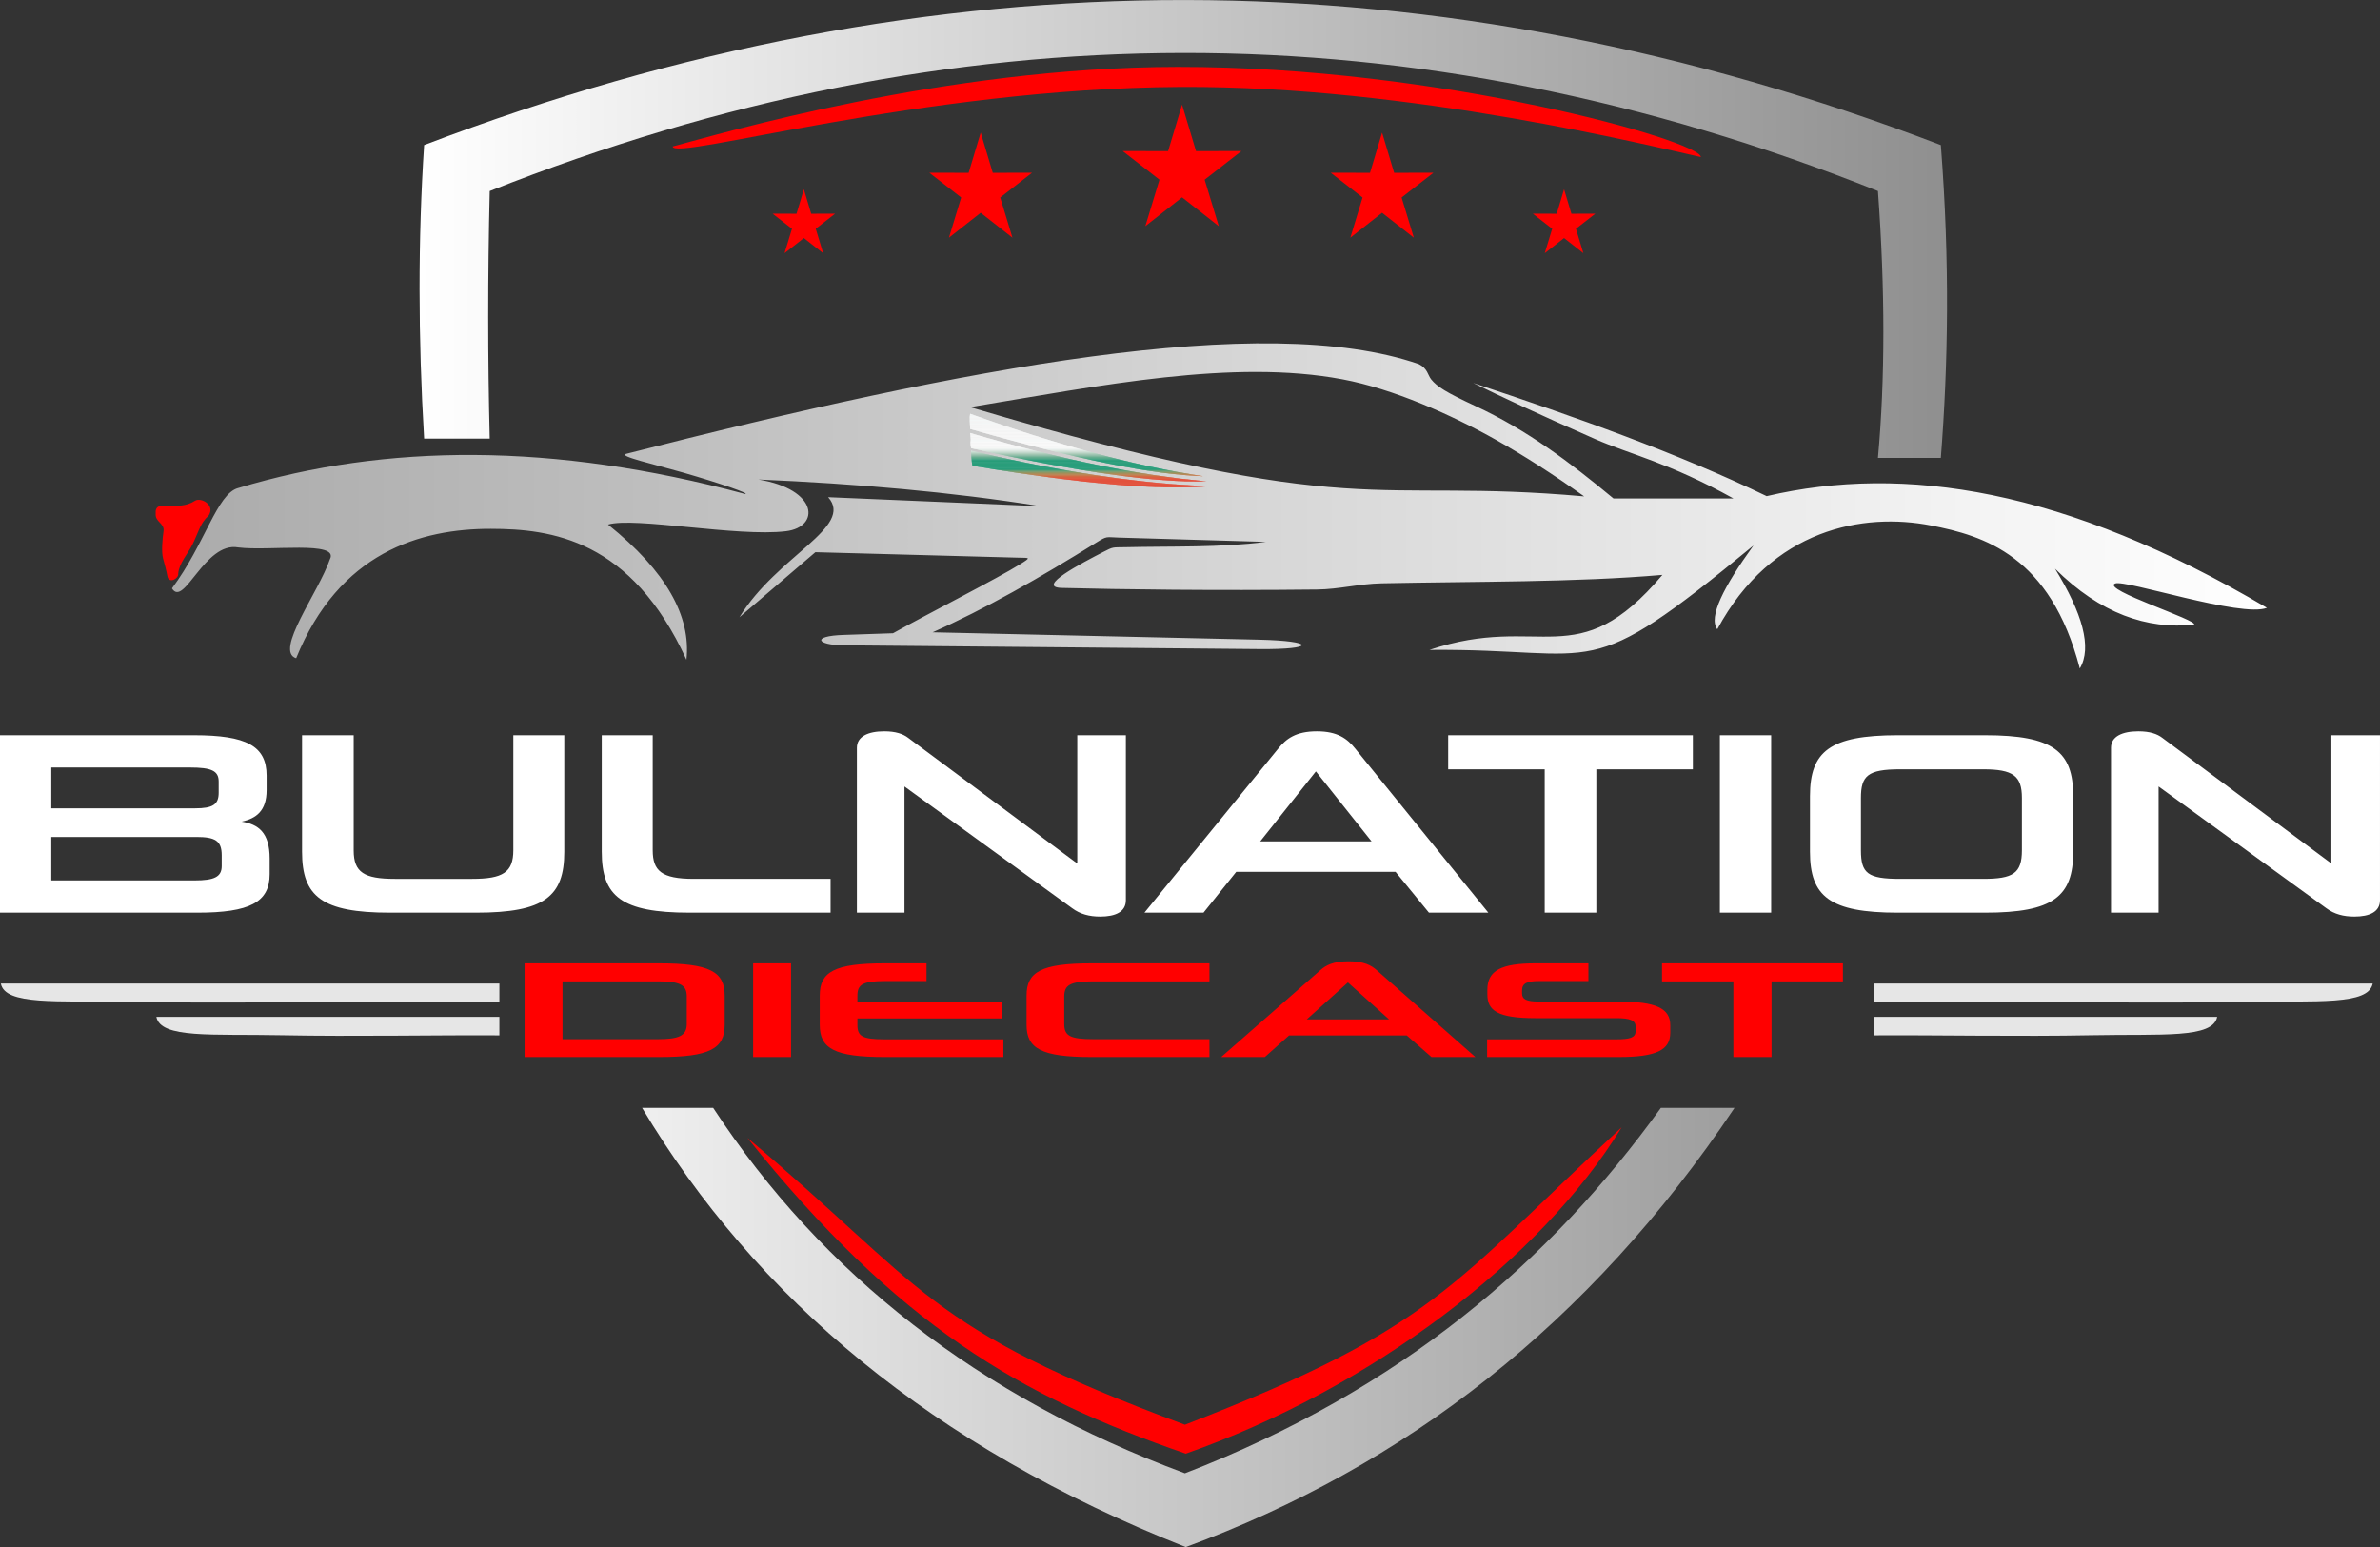
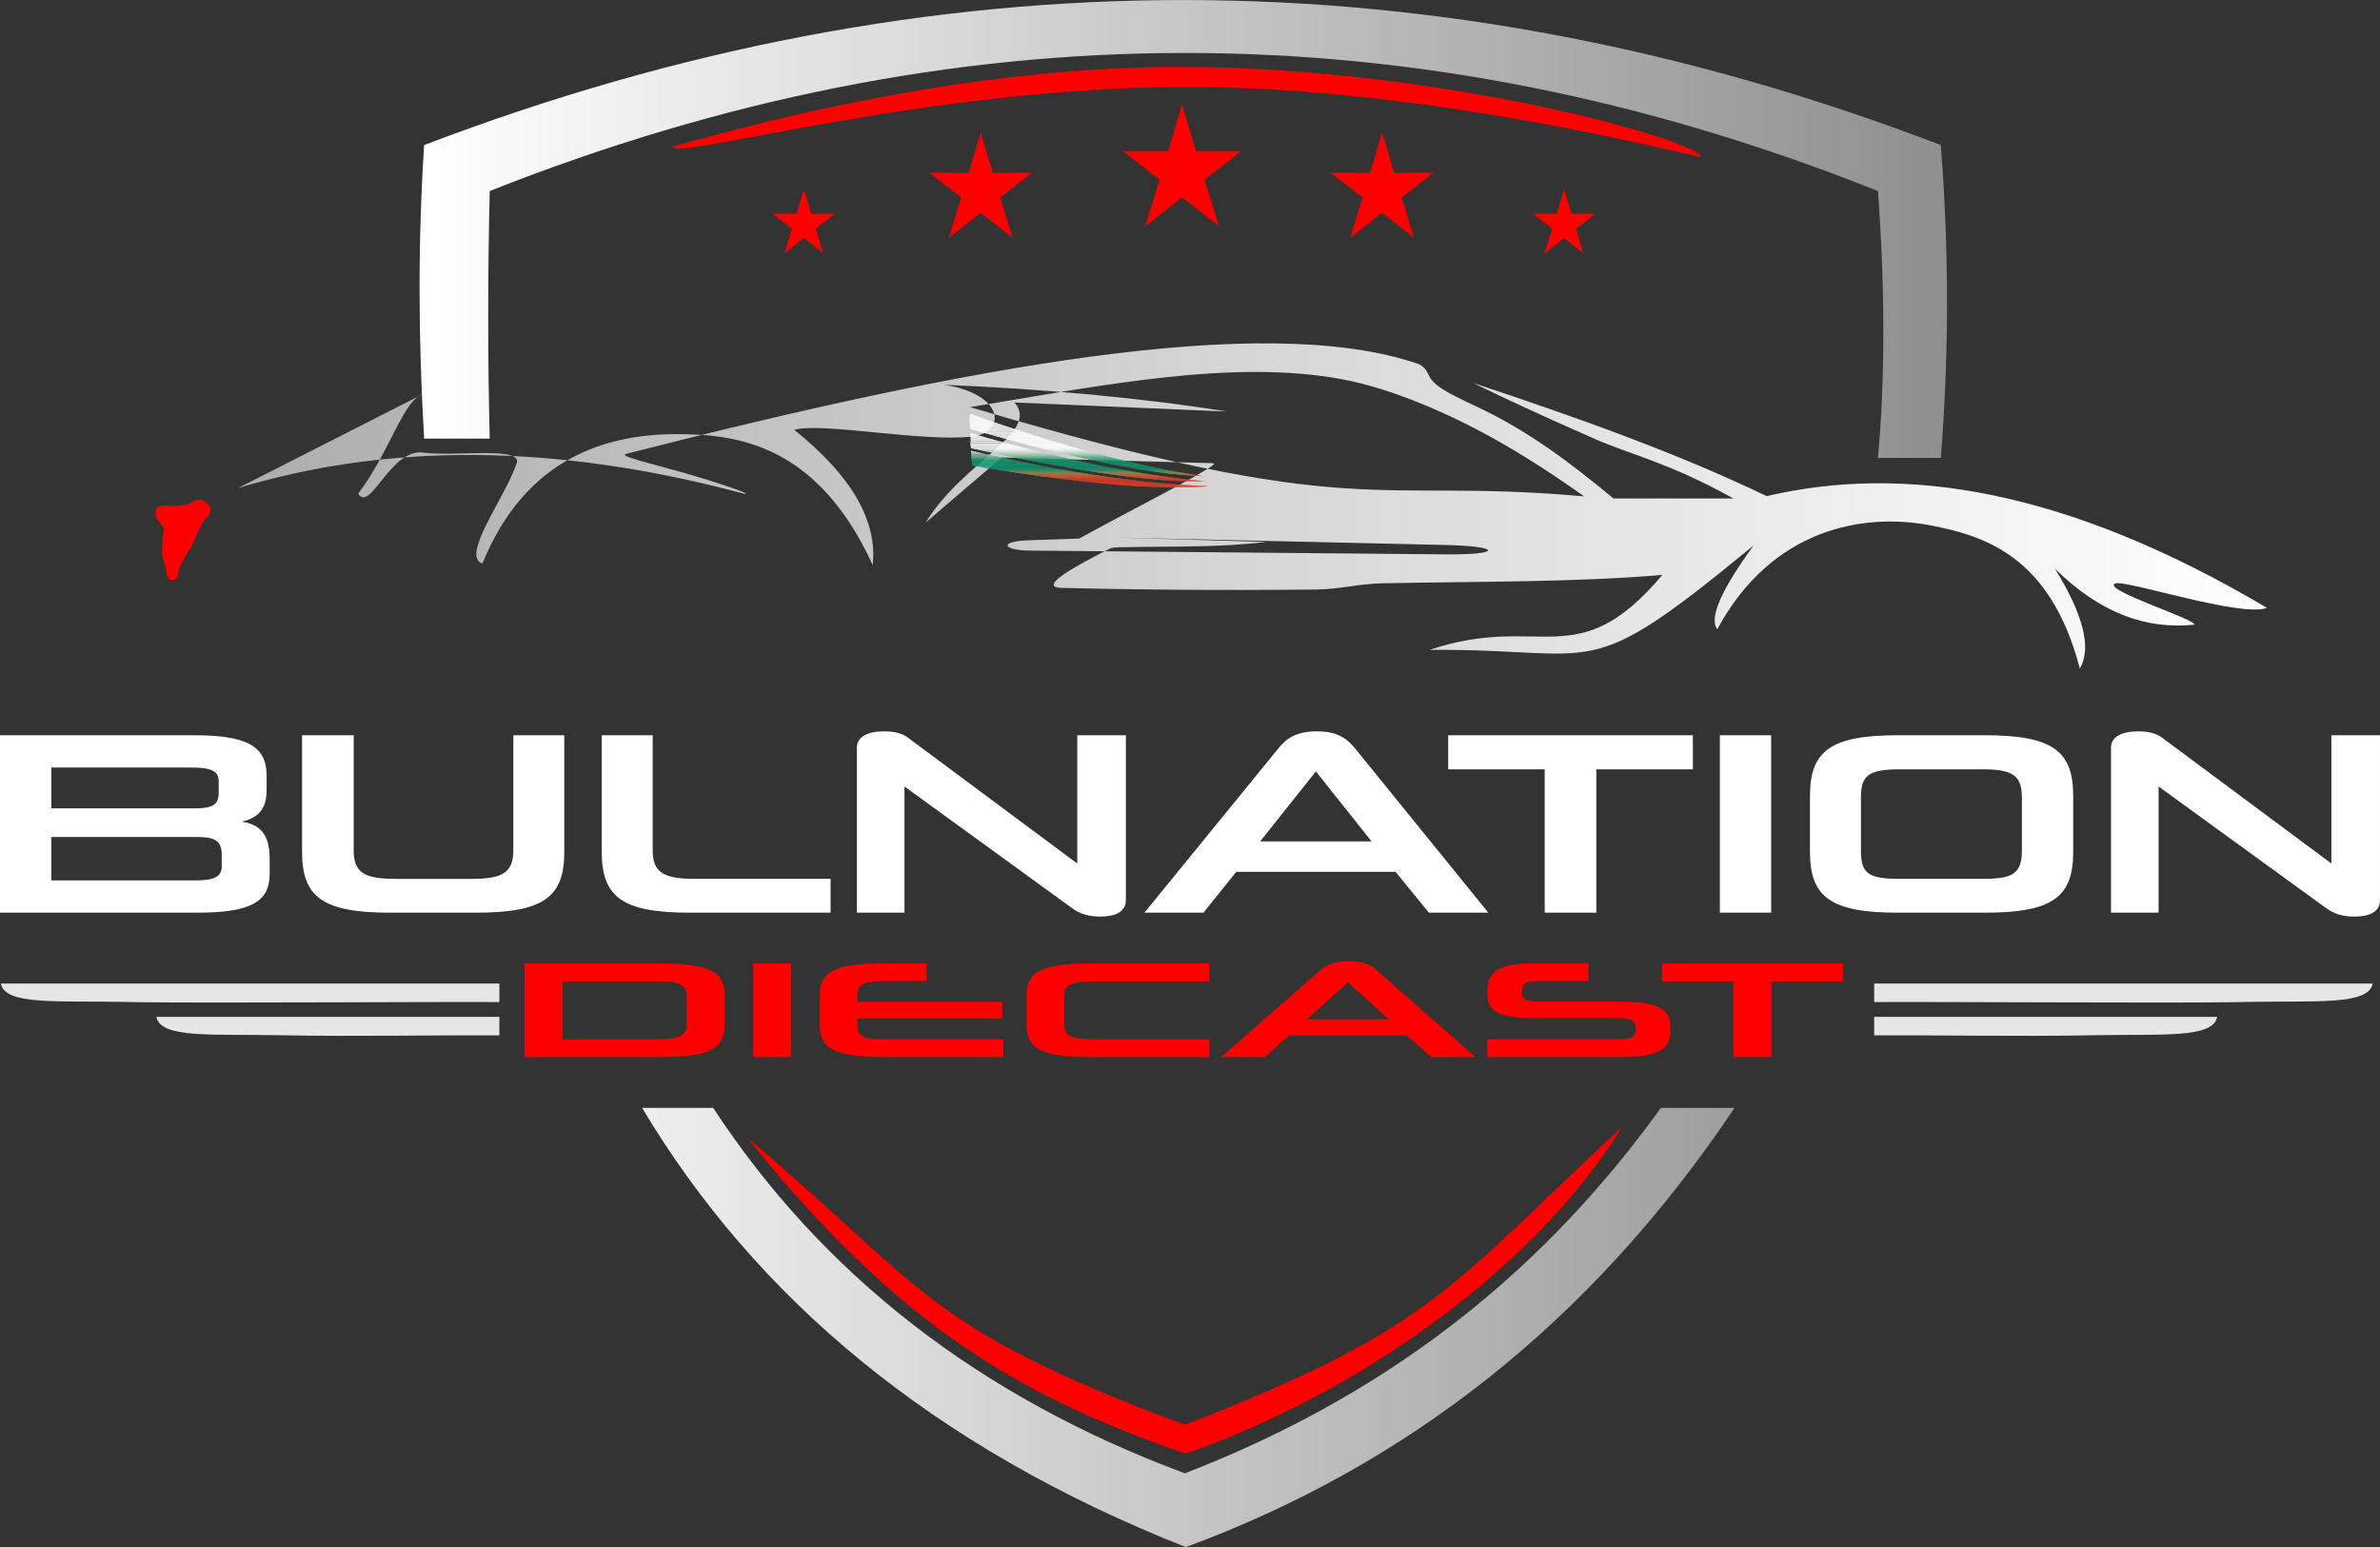
<svg xmlns="http://www.w3.org/2000/svg" xmlns:xlink="http://www.w3.org/1999/xlink" xml:space="preserve" width="180mm" height="117.003mm" version="1.1" style="shape-rendering:geometricPrecision; text-rendering:geometricPrecision; image-rendering:optimizeQuality; fill-rule:evenodd; clip-rule:evenodd" viewBox="0 0 18000 11700.3" enable-background="new 0 0 80 80">
  <rect x="0" y="0" width="18000" height="11700.3" fill="#333333" stroke="none" />
  <defs>
    <style type="text/css">
   
    .fil16 {fill:#FEFEFE}
    .fil102 {fill:#E63C24}
    .fil15 {fill:#FDFEFE}
    .fil17 {fill:#FEFEFE}
    .fil14 {fill:#FDFDFD}
    .fil101 {fill:#E53D24}
    .fil18 {fill:#FDFEFD}
    .fil13 {fill:#FDFDFD}
    .fil100 {fill:#E53E25}
    .fil12 {fill:#FCFDFD}
    .fil11 {fill:#FCFCFC}
    .fil99 {fill:#E43F25}
    .fil19 {fill:#FBFCFB}
    .fil10 {fill:#FBFCFC}
    .fil98 {fill:#E34125}
    .fil20 {fill:#F9FBFA}
    .fil97 {fill:#E14326}
    .fil21 {fill:#F7FAF8}
    .fil22 {fill:#F4F8F6}
    .fil96 {fill:#E04627}
    .fil95 {fill:#DE4A28}
    .fil23 {fill:#F1F7F4}
    .fil24 {fill:#EFF6F2}
    .fil94 {fill:#DC4D29}
    .fil25 {fill:#EBF3EE}
    .fil93 {fill:#D9512A}
    .fil26 {fill:#E8F1EC}
    .fil92 {fill:#D6552C}
    .fil27 {fill:#E4EFE9}
    .fil91 {fill:#D35A2E}
    .fil28 {fill:#E0EBE5}
    .fil90 {fill:#D05E2F}
    .fil29 {fill:#DCEAE1}
    .fil30 {fill:#D7E7DE}
    .fil89 {fill:#CC6231}
    .fil31 {fill:#D2E4DA}
    .fil88 {fill:#C86633}
    .fil32 {fill:#CEE1D6}
    .fil87 {fill:#C46B36}
    .fil33 {fill:#C9DED2}
    .fil86 {fill:#BF7039}
    .fil34 {fill:#C3DBCE}
    .fil35 {fill:#BED8C9}
    .fil85 {fill:#BA733B}
    .fil36 {fill:#B8D5C5}
    .fil84 {fill:#B5783E}
    .fil37 {fill:#B3D2C1}
    .fil83 {fill:#AF7B41}
    .fil38 {fill:#ADCFBC}
    .fil39 {fill:#A7CCB8}
    .fil82 {fill:#A97F44}
    .fil40 {fill:#A1C8B3}
    .fil81 {fill:#A38347}
    .fil41 {fill:#9AC5AF}
    .fil80 {fill:#9C864B}
    .fil42 {fill:#95C2AB}
    .fil43 {fill:#8EBFA7}
    .fil79 {fill:#95894E}
    .fil44 {fill:#88BCA2}
    .fil78 {fill:#8E8B51}
    .fil45 {fill:#81B99E}
    .fil46 {fill:#7BB69A}
    .fil77 {fill:#858E54}
    .fil47 {fill:#74B497}
    .fil76 {fill:#7D9058}
    .fil48 {fill:#6DB092}
    .fil75 {fill:#74915B}
    .fil49 {fill:#67AE8F}
    .fil50 {fill:#5FAB8B}
    .fil74 {fill:#6A935E}
    .fil51 {fill:#59A988}
    .fil73 {fill:#609361}
    .fil52 {fill:#52A785}
    .fil53 {fill:#4DA482}
    .fil72 {fill:#569463}
    .fil54 {fill:#45A27F}
    .fil71 {fill:#4C9565}
    .fil55 {fill:#3FA17C}
    .fil56 {fill:#379F7A}
    .fil70 {fill:#419568}
    .fil57 {fill:#2F9D77}
    .fil58 {fill:#289C76}
    .fil69 {fill:#34966A}
    .fil59 {fill:#219A74}
    .fil68 {fill:#28966B}
    .fil60 {fill:#1A9972}
    .fil61 {fill:#159871}
    .fil67 {fill:#1B966C}
    .fil62 {fill:#139770}
    .fil63 {fill:#12976E}
    .fil66 {fill:#13966D}
    .fil64 {fill:#10966E}
    .fil65 {fill:#0F966E}
    .fil7 {fill:#E6E6E6}
    .fil9 {fill:#FBFBFB}
    .fil5 {fill:red}
    .fil4 {fill:red;fill-rule:nonzero}
    .fil3 {fill:white;fill-rule:nonzero}
    .fil8 {fill:url(#id1)}
    .fil6 {fill:url(#id2)}
    .fil2 {fill:url(#id3);fill-rule:nonzero;fill-opacity:0.902}
    .fil1 {fill:url(#id4);fill-rule:nonzero;fill-opacity:0.902}
    .fil0 {fill:url(#id5);fill-rule:nonzero;fill-opacity:0.902}
   
  </style>
    <clipPath id="id0">
      <path d="M7344.13 3408.95c682.27,160.09 1285.87,251.46 1804.38,268.17 -376.29,32.46 -968.24,-17.05 -1791.3,-154.41 -4.34,3.76 -8.77,-27.91 -13.08,-113.76zm-6.89 -134.11c672.62,196.69 1270.41,320.56 1787.24,365.31 -377.46,12.03 -965.89,-69.35 -1780.35,-251 -1.37,-16.09 -6.68,-32.97 -3.63,-49.43 3.84,-20.84 -2.34,-42.86 -3.26,-64.88zm0 -145.51c659.58,236.76 1248.86,396.3 1762.05,472.01 -377.5,-10.66 -959.96,-127.26 -1762.05,-357.5 0,-38.18 -7.69,-73.9 0,-114.51z" />
    </clipPath>
    <linearGradient id="id1" gradientUnits="userSpaceOnUse" x1="1300.81" y1="3826.18" x2="17144.71" y2="3826.18">
      <stop offset="0" style="stop-opacity:1; stop-color:#ABABAB" />
      <stop offset="1" style="stop-opacity:1; stop-color:white" />
    </linearGradient>
    <linearGradient id="id2" gradientUnits="userSpaceOnUse" x1="3173.21" y1="5850.47" x2="14725.54" y2="5850.47">
      <stop offset="0" style="stop-opacity:1; stop-color:white" />
      <stop offset="1" style="stop-opacity:1; stop-color:#8F8F8F" />
    </linearGradient>
    <linearGradient id="id3" gradientUnits="userSpaceOnUse" x1="29411.11" y1="2134.93" x2="29384.85" y2="2082.02">
      <stop offset="0" style="stop-opacity:1; stop-color:#E72D34" />
      <stop offset="0.078" style="stop-opacity:1; stop-color:#E73535" />
      <stop offset="0.18" style="stop-opacity:1; stop-color:#E94835" />
      <stop offset="0.31" style="stop-opacity:1; stop-color:#EC6534" />
      <stop offset="0.439" style="stop-opacity:1; stop-color:#F1872F" />
      <stop offset="0.58" style="stop-opacity:1; stop-color:#F9B01B" />
      <stop offset="0.729" style="stop-opacity:1; stop-color:#FFDA00" />
      <stop offset="0.788" style="stop-opacity:1; stop-color:#FFEC00" />
      <stop offset="1" style="stop-opacity:1; stop-color:#FFEC00" />
    </linearGradient>
    <linearGradient id="id4" gradientUnits="userSpaceOnUse" xlink:href="#id3" x1="28987.95" y1="2134.93" x2="28987.95" y2="2082.02">
  </linearGradient>
    <linearGradient id="id5" gradientUnits="userSpaceOnUse" xlink:href="#id3" x1="29278.79" y1="1923.27" x2="29252.53" y2="1843.89">
  </linearGradient>
  </defs>
  <g id="Layer_x0020_1">
    <path class="fil0" d="M29303.65 1875.45c1.19,-4.75 1.19,-9.5 0,-14.25 -7.12,-5.94 -16.62,-9.5 -27.31,-9.5 -24.93,0 -49.86,17.81 -54.61,40.36 -1.19,4.75 -1.19,9.5 0,14.25 7.12,5.94 16.62,9.5 27.31,9.5 24.93,0.01 49.86,-17.8 54.61,-40.36z" enable-background="new    " />
    <path class="fil1" d="M29036.53 2099.82c1.19,-4.75 1.19,-8.31 0,-13.06 -5.94,-4.75 -14.25,-8.31 -24.93,-8.31 -22.56,0 -45.11,16.62 -49.86,36.8 -1.19,4.75 -1.19,8.31 0,13.06 5.94,4.75 14.25,8.31 24.93,8.31 22.56,-1.18 45.11,-17.8 49.86,-36.8z" enable-background="new    " />
    <path class="fil2" d="M29435.43 2099.82c1.19,-4.75 1.19,-8.31 0,-13.06 -5.94,-4.75 -14.25,-8.31 -24.93,-8.31 -22.56,0 -45.11,16.62 -49.86,36.8 -1.19,4.75 -1.19,8.31 0,13.06 5.94,4.75 14.25,8.31 24.93,8.31 23.74,-1.18 46.3,-17.8 49.86,-36.8z" enable-background="new    " />
    <g id="_2889814736976">
      <g>
        <path class="fil3" d="M-0.07 6902.58l1493.2 0c395.64,0 546.25,-78.71 546.25,-291.19l0 -118.07c0,-198.71 -86.81,-259.7 -211.86,-279.4 109.75,-23.61 188.88,-80.66 188.88,-238.07l0 -110.17c0,-224.33 -153.15,-304.99 -548.79,-304.99l-1467.68 0 0 1341.89zm1485.55 -572.57c140.37,0 191.43,27.55 191.43,137.74l0 82.62c0,82.65 -58.71,108.24 -204.2,108.24l-1084.77 0 0 -328.6 1097.54 0zm-48.5 -525.33c163.36,0 216.95,25.57 216.95,106.23l0 84.61c0,88.54 -43.38,118.07 -178.69,118.07l-1087.3 0 0 -308.91 1049.04 0zm2164.48 1097.9c515.64,0 666.22,-121.99 666.22,-460.42l0 -881.47 -385.42 0 0 869.68c0,167.25 -79.13,216.42 -311.41,216.42l-584.51 0c-232.28,0 -311.42,-49.17 -311.42,-214.46l0 -871.64 -390.49 0 0 881.47c0,338.43 150.59,460.42 663.62,460.42l653.41 0zm2680.11 0l0 -255.79 -1033.74 0c-245.05,0 -311.41,-60.99 -311.41,-216.42l0 -869.68 -385.4 0 0 881.47c0,338.43 150.59,460.42 663.62,460.42l1066.93 0zm2039.43 29.5c114.86,0 193.97,-35.4 193.97,-123.94l0 -1247.45 -367.56 0 0 970.01 -1278.77 -950.34c-38.31,-29.51 -94.43,-49.18 -181.22,-49.18 -122.54,0 -206.76,39.34 -206.76,123.95l0 1247.45 359.91 0 0 -954.28 1268.58 920.83c61.24,45.27 130.16,62.95 211.85,62.95zm2486.1 -29.5l449.23 0 -1005.67 -1239.58c-61.26,-76.72 -135.28,-131.82 -290.98,-131.82 -158.24,0 -232.26,55.1 -293.55,131.82l-1010.76 1239.58 446.67 0 247.61 -308.9 1204.75 0 252.7 308.9zm-855.08 -1068.39l421.16 529.26 -842.31 0 421.15 -529.26zm2121.07 1068.39l0 -1084.15 730.04 0 0 -257.74 -1850.53 0 0 257.74 730 0 0 1084.15 390.49 0zm1322.17 0l0 -1341.89 -387.96 0 0 1341.89 387.96 0zm1618.28 0c515.59,0 666.18,-121.99 666.18,-460.42l0 -421.05c0,-338.44 -150.59,-460.42 -666.18,-460.42l-661.08 0c-513.06,0 -663.65,121.98 -663.65,460.42l0 421.05c0,338.43 150.59,460.42 663.65,460.42l661.08 0zm278.22 -472.21c0,175.1 -66.36,216.42 -293.55,216.42l-627.92 0c-245.02,0 -296.05,-41.32 -296.05,-216.42l0 -395.49c0,-167.25 51.03,-216.45 296.05,-216.45l627.92 0c227.19,0 293.55,49.2 293.55,216.45l0 395.49zm2514.2 501.71c114.86,0 193.96,-35.4 193.96,-123.94l0 -1247.45 -367.56 0 0 970.01 -1278.76 -950.34c-38.31,-29.51 -94.46,-49.18 -181.22,-49.18 -122.54,0 -206.79,39.34 -206.79,123.95l0 1247.45 359.91 0 0 -954.28 1268.6 920.83c61.24,45.27 130.14,62.95 211.86,62.95z" />
        <path class="fil4" d="M4986.42 7994.48c383.1,0 494.39,-64.41 494.39,-243.12l0 -222.34c0,-178.72 -111.29,-243.12 -494.39,-243.12l-1018.93 0 0 708.58 1018.93 0zm207.57 -248.31c0,89.34 -64.15,113.25 -218.86,113.25l-720.79 0 0 -437.41 720.79 0c169.84,0 218.86,26.99 218.86,114.28l0 209.88zm788.74 248.31l0 -708.58 -286.8 0 0 708.58 286.8 0zm1605.78 0l0 -134.03 -898.18 0c-167.97,0 -205.68,-22.86 -205.68,-108.06l0 -49.85 1096.31 0 0 -125.73 -1096.31 0 0 -47.79c0,-82.1 39.64,-109.09 205.68,-109.09l316.98 0 0 -134.03 -316.98 0c-379.3,0 -490.62,64.4 -490.62,243.12l0 222.34c0,178.71 111.32,243.12 490.62,243.12l898.18 0zm1558.59 0l0 -135.06 -877.43 0c-177.33,0 -220.76,-25.99 -220.76,-114.31l0 -207.79c0,-87.26 43.43,-115.31 218.9,-115.31l879.29 0 0 -136.11 -892.51 0c-379.28,0 -490.6,64.4 -490.6,243.12l0 222.34c0,178.71 111.32,243.12 490.6,243.12l892.51 0zm1679.37 0l332.09 0 -743.46 -654.56c-45.31,-40.52 -100.03,-69.6 -215.12,-69.6 -116.96,0 -171.68,29.08 -217,69.6l-747.21 654.56 330.2 0 183.05 -163.14 890.63 0 186.82 163.14zm-632.13 -564.17l311.33 279.48 -622.69 0 311.36 -279.48zm2045.4 564.17c286.82,0 392.5,-51.96 392.5,-183.91l0 -56.1c0,-127.78 -105.68,-179.74 -392.5,-179.74l-601.92 0c-92.46,0 -126.41,-16.64 -126.41,-61.3l0 -22.85c0,-56.13 41.5,-70.65 128.31,-70.65l373.59 0 0 -134.03 -400.01 0c-258.54,0 -364.22,54.02 -364.22,199.48l0 35.33c0,121.56 75.52,179.74 364.22,179.74l613.22 0c100,0 143.43,16.61 143.43,61.3l0 38.43c0,47.8 -43.43,60.27 -145.31,60.27l-977.42 0 0 134.03 992.52 0zm1158.53 0l0 -572.47 539.71 0 0 -136.11 -1368.04 0 0 136.11 539.63 0 0 572.47 288.7 0z" />
        <path class="fil5" d="M5087.61 1107.55c361.61,-94.86 2051.85,-599.8 3819.45,-601.6 1987.09,-2.04 3956.66,560.74 3956.66,681.82 -356.03,-77.08 -2192.18,-539.42 -3934.31,-530.28 -1961.93,10.28 -3841.8,563.67 -3841.8,450.06z" />
        <polygon class="fil5" points="8939.94,791.16 9045.54,1142.99 9389.29,1142.26 9110.8,1358.99 9217.65,1710.39 8939.94,1492.51 8662.22,1710.39 8769.08,1358.99 8490.58,1142.26 8834.33,1142.99 " />
        <polygon class="fil5" points="10452.74,1002.87 10544.04,1307.03 10841.22,1306.4 10600.44,1493.77 10692.84,1797.55 10452.74,1609.18 10212.65,1797.55 10305.03,1493.77 10064.25,1306.4 10361.46,1307.03 " />
        <polygon class="fil5" points="7417.05,1002.87 7508.35,1307.03 7805.54,1306.4 7564.78,1493.77 7657.16,1797.55 7417.05,1609.18 7176.97,1797.55 7269.35,1493.77 7028.59,1306.4 7325.77,1307.03 " />
        <polygon class="fil5" points="6079.58,1431.45 6135.1,1616.48 6315.89,1616.1 6169.42,1730.09 6225.62,1914.9 6079.58,1800.31 5933.51,1914.9 5989.71,1730.09 5843.23,1616.1 6024.03,1616.48 " />
        <polygon class="fil5" points="11829.07,1431.45 11884.6,1616.48 12065.39,1616.1 11918.92,1730.09 11975.12,1914.9 11829.07,1800.31 11683,1914.9 11739.2,1730.09 11592.73,1616.1 11773.53,1616.48 " />
        <path class="fil6" d="M4856.27 8378.98l537.48 0c826.02,1259.1 2009.91,2185.31 3567.81,2763.62 1637.03,-632.89 2762.71,-1603.06 3599.73,-2763.62l556.91 0c-1094.41,1634.51 -2494.2,2711.82 -4150.26,3321.66 -1914.3,-756.42 -3252.58,-1884.46 -4111.67,-3321.66zm9822.34 -7281.81c69.5,892.98 55.18,1660.12 0,2366.03l-475.63 0c54.28,-594.41 55.11,-1265.96 0,-2018.33 -3508.13,-1400.61 -7007.75,-1384.05 -10499.14,0 -15.58,646 -15.09,1269.4 0,1872.35l-496.05 0c-45.41,-764.25 -46.79,-1504.99 0,-2220.05 3851.14,-1470.42 7674.52,-1454.51 11470.82,0z" />
        <path class="fil5" d="M5653.11 8606.19c1346.79,1130.98 1324.05,1432.46 3308.45,2169.1 1897.63,-733.65 2008.6,-1053.9 3302.83,-2248.97 -610.04,999.28 -1895.18,1974.97 -3296.45,2467.86 -1248.41,-430.92 -2178.44,-968.8 -3314.83,-2387.99z" />
        <path class="fil7" d="M3776.88 7830.6c-448.4,-3.24 -1105.86,10.07 -1646.69,-0.92 -526.66,-10.7 -914.75,26.77 -947.54,-139.08l2594.23 0 0 140zm0 -251.89c-416.87,-3 -2190.69,8.27 -2707.24,1.06 -39.05,-0.54 -77.68,-1.22 -115.68,-1.98 -526.65,-10.69 -914.75,26.78 -947.54,-139.07l1057.35 0 2713.11 0 0 139.99zm10397.57 251.89c448.4,-3.24 1105.86,10.07 1646.7,-0.92 526.66,-10.7 914.74,26.77 947.53,-139.08l-2594.23 0 0 140zm0 -251.89c416.88,-3 2190.7,8.27 2707.24,1.06 39.05,-0.54 77.68,-1.22 115.69,-1.98 526.64,-10.69 914.74,26.78 947.53,-139.07l-1057.35 0 -2713.11 0 0 139.99z" />
-         <path class="fil8" d="M1800.36 3691.32c1117.4,-336.3 2384.07,-345.67 3833.08,44.35 50.79,1.33 -190.38,-81.79 -464.36,-160.65 -224.05,-64.5 -495.53,-125.29 -434.92,-142.09 2562.61,-654.5 4826.79,-1082.62 5995.38,-679.6 68.39,33.13 67.91,83.16 95.15,116.76 43.83,54.1 112.32,97.82 334.41,200.95 391.96,181.99 715.02,426.16 1043.66,698.74l907 0.07c-487.9,-271.29 -779.95,-332.33 -1046.92,-449.65 -457.09,-200.86 -707.1,-319.48 -920.67,-423.62 780.45,258.9 1542.33,529.83 2219.2,855.74 1037.51,-242.15 2257,-58.08 3783.34,844.66 -191.55,76.95 -1073.27,-216.18 -1148.01,-183.93 -107.05,46.2 639.79,280.32 596.17,311.89 -354.69,35.75 -705.53,-82.27 -1050.79,-423.89 207.39,337.54 281.96,596.25 187.47,754.56 -222.54,-853.93 -725.59,-1003.51 -1125.69,-1081.47 -506.89,-98.77 -1203.13,20.09 -1615.92,784.86 -68.91,-90.94 47.54,-320.89 273.75,-633.19 -1297.49,1068.86 -1126.02,778.22 -2450.03,789.31 844.68,-283.42 1112.87,200.98 1761.13,-567.1 -656.27,56.99 -1413.59,49.01 -2122.85,63.76 -170.51,3.54 -323.69,44.98 -488.8,46.8 -780.09,8.62 -1481.69,-0.32 -1931.9,-12.08 -200.51,-5.19 156.13,-189.48 312.15,-270.55 81.85,-42.52 71.65,-35 166.7,-37.23 356.48,-8.42 718.16,3.96 1065.69,-40.23l-1111.6 -32.52c-97.51,-2.86 -86.98,-14.45 -169.13,36.76 -428.97,267.44 -846.49,505.11 -1239.67,679.44l2470.3 55.87c426.64,9.67 430.86,74.87 1.3,70.98l-3145.89 -28.58c-202.64,-1.84 -243.13,-70.22 -1.4,-78.41l376.37 -12.73c276.27,-154.23 788.32,-413.9 961.54,-522.05 86.68,-54.13 69.94,-47.23 -10.34,-49.38l-1538.51 -41.41 -574.09 491.45c286.38,-466.48 870.59,-681.59 670.63,-907.64l1608.1 68.39c-680.16,-108.1 -1395.79,-170.57 -2135.61,-201.97 453.3,73.18 469.46,359.31 208.53,391.02 -366.3,44.52 -1145.57,-110.39 -1345.82,-50.41 441.32,354.06 628.68,694.3 593.11,1022.35 -418.02,-911.87 -1023.81,-989.39 -1479.33,-989.98 -533.26,-0.69 -1147.2,178.03 -1472.25,978.46 -167.82,-52.34 169.99,-498.75 254.99,-748.14 75.74,-143.24 -461.97,-59.71 -692.95,-89.57 -253.13,-46.79 -410.39,459.59 -501.25,309.54 251.32,-337.69 339.57,-714.52 499.55,-758.64zm9517.07 -362.83c209.59,117.99 430.9,260.17 663.54,425.65 -1634.29,-146.46 -1674.62,205.68 -4643.74,-674.95 993.98,-164.48 1989.62,-365.18 2814.57,-210.67 385.55,72.2 825.07,268.22 1165.63,459.97z" />
+         <path class="fil8" d="M1800.36 3691.32c1117.4,-336.3 2384.07,-345.67 3833.08,44.35 50.79,1.33 -190.38,-81.79 -464.36,-160.65 -224.05,-64.5 -495.53,-125.29 -434.92,-142.09 2562.61,-654.5 4826.79,-1082.62 5995.38,-679.6 68.39,33.13 67.91,83.16 95.15,116.76 43.83,54.1 112.32,97.82 334.41,200.95 391.96,181.99 715.02,426.16 1043.66,698.74l907 0.07c-487.9,-271.29 -779.95,-332.33 -1046.92,-449.65 -457.09,-200.86 -707.1,-319.48 -920.67,-423.62 780.45,258.9 1542.33,529.83 2219.2,855.74 1037.51,-242.15 2257,-58.08 3783.34,844.66 -191.55,76.95 -1073.27,-216.18 -1148.01,-183.93 -107.05,46.2 639.79,280.32 596.17,311.89 -354.69,35.75 -705.53,-82.27 -1050.79,-423.89 207.39,337.54 281.96,596.25 187.47,754.56 -222.54,-853.93 -725.59,-1003.51 -1125.69,-1081.47 -506.89,-98.77 -1203.13,20.09 -1615.92,784.86 -68.91,-90.94 47.54,-320.89 273.75,-633.19 -1297.49,1068.86 -1126.02,778.22 -2450.03,789.31 844.68,-283.42 1112.87,200.98 1761.13,-567.1 -656.27,56.99 -1413.59,49.01 -2122.85,63.76 -170.51,3.54 -323.69,44.98 -488.8,46.8 -780.09,8.62 -1481.69,-0.32 -1931.9,-12.08 -200.51,-5.19 156.13,-189.48 312.15,-270.55 81.85,-42.52 71.65,-35 166.7,-37.23 356.48,-8.42 718.16,3.96 1065.69,-40.23l-1111.6 -32.52l2470.3 55.87c426.64,9.67 430.86,74.87 1.3,70.98l-3145.89 -28.58c-202.64,-1.84 -243.13,-70.22 -1.4,-78.41l376.37 -12.73c276.27,-154.23 788.32,-413.9 961.54,-522.05 86.68,-54.13 69.94,-47.23 -10.34,-49.38l-1538.51 -41.41 -574.09 491.45c286.38,-466.48 870.59,-681.59 670.63,-907.64l1608.1 68.39c-680.16,-108.1 -1395.79,-170.57 -2135.61,-201.97 453.3,73.18 469.46,359.31 208.53,391.02 -366.3,44.52 -1145.57,-110.39 -1345.82,-50.41 441.32,354.06 628.68,694.3 593.11,1022.35 -418.02,-911.87 -1023.81,-989.39 -1479.33,-989.98 -533.26,-0.69 -1147.2,178.03 -1472.25,978.46 -167.82,-52.34 169.99,-498.75 254.99,-748.14 75.74,-143.24 -461.97,-59.71 -692.95,-89.57 -253.13,-46.79 -410.39,459.59 -501.25,309.54 251.32,-337.69 339.57,-714.52 499.55,-758.64zm9517.07 -362.83c209.59,117.99 430.9,260.17 663.54,425.65 -1634.29,-146.46 -1674.62,205.68 -4643.74,-674.95 993.98,-164.48 1989.62,-365.18 2814.57,-210.67 385.55,72.2 825.07,268.22 1165.63,459.97z" />
        <path class="fil5" d="M1177.42 3885.82c-10.39,-124.47 161.09,-8.55 297.08,-98.43 43.43,-28.7 159.52,31.33 101.39,115.3 -59.79,48.48 -77.83,131.04 -120.86,216.71 -35.44,70.54 -100.95,140.38 -107.19,219.85 5.58,36.16 -70.92,78.78 -81.6,19.03 -8.42,-44.77 -20.31,-89.34 -32.68,-133.82 -14.33,-51.54 -4.61,-153.71 3.27,-206.04 9.27,-61.68 -64.51,-70.66 -59.41,-132.6z" />
      </g>
      <g>
        <g style="clip-path:url(#id0)">
          <polygon class="fil9" points="9148.51,3129.33 9148.51,3132.6 7329.55,3132.6 7329.55,3129.33 " />
          <polygon id="_1" class="fil10" points="9148.51,3131.51 9148.51,3134.78 7329.55,3134.78 7329.55,3131.51 " />
          <polygon id="_2" class="fil10" points="9148.51,3133.69 9148.51,3136.95 7329.55,3136.95 7329.55,3133.69 " />
          <polygon id="_3" class="fil10" points="9148.51,3135.86 9148.51,3139.13 7329.55,3139.13 7329.55,3135.86 " />
          <polygon id="_4" class="fil10" points="9148.51,3138.04 9148.51,3141.31 7329.55,3141.31 7329.55,3138.04 " />
          <polygon id="_5" class="fil10" points="9148.51,3140.22 9148.51,3143.48 7329.55,3143.48 7329.55,3140.22 " />
          <polygon id="_6" class="fil10" points="9148.51,3142.4 9148.51,3145.66 7329.55,3145.66 7329.55,3142.4 " />
          <polygon id="_7" class="fil10" points="9148.51,3144.57 9148.51,3147.84 7329.55,3147.84 7329.55,3144.57 " />
          <polygon id="_8" class="fil10" points="9148.51,3146.75 9148.51,3150.02 7329.55,3150.02 7329.55,3146.75 " />
          <polygon id="_9" class="fil10" points="9148.51,3148.93 9148.51,3152.19 7329.55,3152.19 7329.55,3148.93 " />
          <polygon id="_10" class="fil10" points="9148.51,3151.11 9148.51,3154.37 7329.55,3154.37 7329.55,3151.11 " />
          <polygon id="_11" class="fil10" points="9148.51,3153.28 9148.51,3156.55 7329.55,3156.55 7329.55,3153.28 " />
          <polygon id="_12" class="fil10" points="9148.51,3155.46 9148.51,3158.73 7329.55,3158.73 7329.55,3155.46 " />
          <polygon id="_13" class="fil10" points="9148.51,3157.64 9148.51,3160.9 7329.55,3160.9 7329.55,3157.64 " />
          <polygon id="_14" class="fil10" points="9148.51,3159.81 9148.51,3163.08 7329.55,3163.08 7329.55,3159.81 " />
          <polygon id="_15" class="fil10" points="9148.51,3161.99 9148.51,3165.26 7329.55,3165.26 7329.55,3161.99 " />
          <polygon id="_16" class="fil10" points="9148.51,3164.17 9148.51,3167.44 7329.55,3167.44 7329.55,3164.17 " />
          <polygon id="_17" class="fil10" points="9148.51,3166.35 9148.51,3169.61 7329.55,3169.61 7329.55,3166.35 " />
          <polygon id="_18" class="fil10" points="9148.51,3168.52 9148.51,3171.79 7329.55,3171.79 7329.55,3168.52 " />
          <polygon id="_19" class="fil10" points="9148.51,3170.7 9148.51,3173.97 7329.55,3173.97 7329.55,3170.7 " />
          <polygon id="_20" class="fil10" points="9148.51,3172.88 9148.51,3176.14 7329.55,3176.14 7329.55,3172.88 " />
          <polygon id="_21" class="fil10" points="9148.51,3175.06 9148.51,3178.32 7329.55,3178.32 7329.55,3175.06 " />
          <polygon id="_22" class="fil10" points="9148.51,3177.23 9148.51,3180.5 7329.55,3180.5 7329.55,3177.23 " />
          <polygon id="_23" class="fil10" points="9148.51,3179.41 9148.51,3182.68 7329.55,3182.68 7329.55,3179.41 " />
          <polygon id="_24" class="fil10" points="9148.51,3181.59 9148.51,3184.85 7329.55,3184.85 7329.55,3181.59 " />
          <polygon id="_25" class="fil10" points="9148.51,3183.77 9148.51,3187.03 7329.55,3187.03 7329.55,3183.77 " />
          <polygon id="_26" class="fil10" points="9148.51,3185.94 9148.51,3189.21 7329.55,3189.21 7329.55,3185.94 " />
          <polygon id="_27" class="fil10" points="9148.51,3188.12 9148.51,3191.39 7329.55,3191.39 7329.55,3188.12 " />
          <polygon id="_28" class="fil10" points="9148.51,3190.3 9148.51,3193.56 7329.55,3193.56 7329.55,3190.3 " />
          <polygon id="_29" class="fil10" points="9148.51,3192.47 9148.51,3195.74 7329.55,3195.74 7329.55,3192.47 " />
          <polygon id="_30" class="fil10" points="9148.51,3194.65 9148.51,3197.92 7329.55,3197.92 7329.55,3194.65 " />
          <polygon id="_31" class="fil10" points="9148.51,3196.83 9148.51,3200.1 7329.55,3200.1 7329.55,3196.83 " />
          <polygon id="_32" class="fil10" points="9148.51,3199.01 9148.51,3202.27 7329.55,3202.27 7329.55,3199.01 " />
          <polygon id="_33" class="fil10" points="9148.51,3201.18 9148.51,3204.45 7329.55,3204.45 7329.55,3201.18 " />
          <polygon id="_34" class="fil10" points="9148.51,3203.36 9148.51,3206.63 7329.55,3206.63 7329.55,3203.36 " />
          <polygon id="_35" class="fil10" points="9148.51,3205.54 9148.51,3208.8 7329.55,3208.8 7329.55,3205.54 " />
          <polygon id="_36" class="fil11" points="9148.51,3207.72 9148.51,3210.98 7329.55,3210.98 7329.55,3207.72 " />
          <polygon id="_37" class="fil11" points="9148.51,3209.89 9148.51,3213.16 7329.55,3213.16 7329.55,3209.89 " />
          <polygon id="_38" class="fil11" points="9148.51,3212.07 9148.51,3215.34 7329.55,3215.34 7329.55,3212.07 " />
          <polygon id="_39" class="fil11" points="9148.51,3214.25 9148.51,3217.51 7329.55,3217.51 7329.55,3214.25 " />
          <polygon id="_40" class="fil11" points="9148.51,3216.43 9148.51,3219.69 7329.55,3219.69 7329.55,3216.43 " />
          <polygon id="_41" class="fil11" points="9148.51,3218.6 9148.51,3221.87 7329.55,3221.87 7329.55,3218.6 " />
          <polygon id="_42" class="fil11" points="9148.51,3220.78 9148.51,3224.05 7329.55,3224.05 7329.55,3220.78 " />
          <polygon id="_43" class="fil11" points="9148.51,3222.96 9148.51,3226.22 7329.55,3226.22 7329.55,3222.96 " />
          <polygon id="_44" class="fil11" points="9148.51,3225.13 9148.51,3228.4 7329.55,3228.4 7329.55,3225.13 " />
          <polygon id="_45" class="fil11" points="9148.51,3227.31 9148.51,3230.58 7329.55,3230.58 7329.55,3227.31 " />
          <polygon id="_46" class="fil11" points="9148.51,3229.49 9148.51,3232.76 7329.55,3232.76 7329.55,3229.49 " />
          <polygon id="_47" class="fil11" points="9148.51,3231.67 9148.51,3234.93 7329.55,3234.93 7329.55,3231.67 " />
          <polygon id="_48" class="fil11" points="9148.51,3233.84 9148.51,3237.11 7329.55,3237.11 7329.55,3233.84 " />
          <polygon id="_49" class="fil11" points="9148.51,3236.02 9148.51,3239.29 7329.55,3239.29 7329.55,3236.02 " />
          <polygon id="_50" class="fil12" points="9148.51,3238.2 9148.51,3241.46 7329.55,3241.46 7329.55,3238.2 " />
          <polygon id="_51" class="fil12" points="9148.51,3240.38 9148.51,3243.64 7329.55,3243.64 7329.55,3240.38 " />
          <polygon id="_52" class="fil12" points="9148.51,3242.55 9148.51,3245.82 7329.55,3245.82 7329.55,3242.55 " />
          <polygon id="_53" class="fil12" points="9148.51,3244.73 9148.51,3248 7329.55,3248 7329.55,3244.73 " />
          <polygon id="_54" class="fil12" points="9148.51,3246.91 9148.51,3250.17 7329.55,3250.17 7329.55,3246.91 " />
          <polygon id="_55" class="fil12" points="9148.51,3249.09 9148.51,3252.35 7329.55,3252.35 7329.55,3249.09 " />
          <polygon id="_56" class="fil12" points="9148.51,3251.26 9148.51,3254.53 7329.55,3254.53 7329.55,3251.26 " />
          <polygon id="_57" class="fil12" points="9148.51,3253.44 9148.51,3256.71 7329.55,3256.71 7329.55,3253.44 " />
          <polygon id="_58" class="fil12" points="9148.51,3255.62 9148.51,3258.88 7329.55,3258.88 7329.55,3255.62 " />
          <polygon id="_59" class="fil12" points="9148.51,3257.79 9148.51,3261.06 7329.55,3261.06 7329.55,3257.79 " />
          <polygon id="_60" class="fil12" points="9148.51,3259.97 9148.51,3263.24 7329.55,3263.24 7329.55,3259.97 " />
          <polygon id="_61" class="fil13" points="9148.51,3262.15 9148.51,3265.42 7329.55,3265.42 7329.55,3262.15 " />
          <polygon id="_62" class="fil13" points="9148.51,3264.33 9148.51,3267.59 7329.55,3267.59 7329.55,3264.33 " />
          <polygon id="_63" class="fil13" points="9148.51,3266.5 9148.51,3269.77 7329.55,3269.77 7329.55,3266.5 " />
          <polygon id="_64" class="fil13" points="9148.51,3268.68 9148.51,3271.95 7329.55,3271.95 7329.55,3268.68 " />
          <polygon id="_65" class="fil13" points="9148.51,3270.86 9148.51,3274.12 7329.55,3274.12 7329.55,3270.86 " />
          <polygon id="_66" class="fil13" points="9148.51,3273.04 9148.51,3276.3 7329.55,3276.3 7329.55,3273.04 " />
          <polygon id="_67" class="fil13" points="9148.51,3275.21 9148.51,3278.48 7329.55,3278.48 7329.55,3275.21 " />
          <polygon id="_68" class="fil13" points="9148.51,3277.39 9148.51,3280.66 7329.55,3280.66 7329.55,3277.39 " />
          <polygon id="_69" class="fil13" points="9148.51,3279.57 9148.51,3282.83 7329.55,3282.83 7329.55,3279.57 " />
          <polygon id="_70" class="fil13" points="9148.51,3281.75 9148.51,3285.01 7329.55,3285.01 7329.55,3281.75 " />
          <polygon id="_71" class="fil13" points="9148.51,3283.92 9148.51,3287.19 7329.55,3287.19 7329.55,3283.92 " />
          <polygon id="_72" class="fil13" points="9148.51,3286.1 9148.51,3289.37 7329.55,3289.37 7329.55,3286.1 " />
          <polygon id="_73" class="fil13" points="9148.51,3288.28 9148.51,3291.54 7329.55,3291.54 7329.55,3288.28 " />
          <polygon id="_74" class="fil13" points="9148.51,3290.45 9148.51,3293.72 7329.55,3293.72 7329.55,3290.45 " />
          <polygon id="_75" class="fil13" points="9148.51,3292.63 9148.51,3295.9 7329.55,3295.9 7329.55,3292.63 " />
          <polygon id="_76" class="fil13" points="9148.51,3294.81 9148.51,3298.08 7329.55,3298.08 7329.55,3294.81 " />
          <polygon id="_77" class="fil13" points="9148.51,3296.99 9148.51,3300.25 7329.55,3300.25 7329.55,3296.99 " />
          <polygon id="_78" class="fil13" points="9148.51,3299.16 9148.51,3302.43 7329.55,3302.43 7329.55,3299.16 " />
          <polygon id="_79" class="fil14" points="9148.51,3301.34 9148.51,3304.61 7329.55,3304.61 7329.55,3301.34 " />
          <polygon id="_80" class="fil14" points="9148.51,3303.52 9148.51,3306.78 7329.55,3306.78 7329.55,3303.52 " />
          <polygon id="_81" class="fil14" points="9148.51,3305.7 9148.51,3308.96 7329.55,3308.96 7329.55,3305.7 " />
          <polygon id="_82" class="fil14" points="9148.51,3307.87 9148.51,3311.14 7329.55,3311.14 7329.55,3307.87 " />
          <polygon id="_83" class="fil14" points="9148.51,3310.05 9148.51,3313.32 7329.55,3313.32 7329.55,3310.05 " />
          <polygon id="_84" class="fil14" points="9148.51,3312.23 9148.51,3315.49 7329.55,3315.49 7329.55,3312.23 " />
          <polygon id="_85" class="fil14" points="9148.51,3314.41 9148.51,3317.67 7329.55,3317.67 7329.55,3314.41 " />
          <polygon id="_86" class="fil14" points="9148.51,3316.58 9148.51,3319.85 7329.55,3319.85 7329.55,3316.58 " />
          <polygon id="_87" class="fil14" points="9148.51,3318.76 9148.51,3322.03 7329.55,3322.03 7329.55,3318.76 " />
          <polygon id="_88" class="fil15" points="9148.51,3320.94 9148.51,3324.2 7329.55,3324.2 7329.55,3320.94 " />
          <polygon id="_89" class="fil15" points="9148.51,3323.11 9148.51,3326.38 7329.55,3326.38 7329.55,3323.11 " />
          <polygon id="_90" class="fil15" points="9148.51,3325.29 9148.51,3328.56 7329.55,3328.56 7329.55,3325.29 " />
          <polygon id="_91" class="fil15" points="9148.51,3327.47 9148.51,3330.74 7329.55,3330.74 7329.55,3327.47 " />
          <polygon id="_92" class="fil15" points="9148.51,3329.65 9148.51,3332.91 7329.55,3332.91 7329.55,3329.65 " />
          <polygon id="_93" class="fil15" points="9148.51,3331.82 9148.51,3335.09 7329.55,3335.09 7329.55,3331.82 " />
          <polygon id="_94" class="fil15" points="9148.51,3334 9148.51,3337.27 7329.55,3337.27 7329.55,3334 " />
-           <polygon id="_95" class="fil15" points="9148.51,3336.18 9148.51,3339.44 7329.55,3339.44 7329.55,3336.18 " />
          <polygon id="_96" class="fil15" points="9148.51,3338.36 9148.51,3341.62 7329.55,3341.62 7329.55,3338.36 " />
          <polygon id="_97" class="fil15" points="9148.51,3340.53 9148.51,3343.8 7329.55,3343.8 7329.55,3340.53 " />
          <polygon id="_98" class="fil16" points="9148.51,3342.71 9148.51,3345.98 7329.55,3345.98 7329.55,3342.71 " />
          <polygon id="_99" class="fil16" points="9148.51,3344.89 9148.51,3348.15 7329.55,3348.15 7329.55,3344.89 " />
          <polygon id="_100" class="fil16" points="9148.51,3347.07 9148.51,3350.33 7329.55,3350.33 7329.55,3347.07 " />
          <polygon id="_101" class="fil16" points="9148.51,3349.24 9148.51,3352.51 7329.55,3352.51 7329.55,3349.24 " />
-           <polygon id="_102" class="fil16" points="9148.51,3351.42 9148.51,3354.69 7329.55,3354.69 7329.55,3351.42 " />
          <polygon id="_103" class="fil16" points="9148.51,3353.6 9148.51,3356.86 7329.55,3356.86 7329.55,3353.6 " />
          <polygon id="_104" class="fil16" points="9148.51,3355.77 9148.51,3359.04 7329.55,3359.04 7329.55,3355.77 " />
          <polygon id="_105" class="fil16" points="9148.51,3357.95 9148.51,3361.22 7329.55,3361.22 7329.55,3357.95 " />
          <polygon id="_106" class="fil16" points="9148.51,3360.13 9148.51,3363.4 7329.55,3363.4 7329.55,3360.13 " />
          <polygon id="_107" class="fil16" points="9148.51,3362.31 9148.51,3365.57 7329.55,3365.57 7329.55,3362.31 " />
          <polygon id="_108" class="fil16" points="9148.51,3364.48 9148.51,3367.75 7329.55,3367.75 7329.55,3364.48 " />
          <polygon id="_109" class="fil16" points="9148.51,3366.66 9148.51,3369.93 7329.55,3369.93 7329.55,3366.66 " />
          <polygon id="_110" class="fil16" points="9148.51,3368.84 9148.51,3372.1 7329.55,3372.1 7329.55,3368.84 " />
          <polygon id="_111" class="fil16" points="9148.51,3371.02 9148.51,3374.28 7329.55,3374.28 7329.55,3371.02 " />
          <polygon id="_112" class="fil16" points="9148.51,3373.19 9148.51,3376.46 7329.55,3376.46 7329.55,3373.19 " />
          <polygon id="_113" class="fil16" points="9148.51,3375.37 9148.51,3378.64 7329.55,3378.64 7329.55,3375.37 " />
          <polygon id="_114" class="fil16" points="9148.51,3377.55 9148.51,3380.81 7329.55,3380.81 7329.55,3377.55 " />
          <polygon id="_115" class="fil16" points="9148.51,3379.73 9148.51,3382.99 7329.55,3382.99 7329.55,3379.73 " />
          <polygon id="_116" class="fil16" points="9148.51,3381.9 9148.51,3385.17 7329.55,3385.17 7329.55,3381.9 " />
          <polygon id="_117" class="fil17" points="9148.51,3384.08 9148.51,3387.35 7329.55,3387.35 7329.55,3384.08 " />
          <polygon id="_118" class="fil18" points="9148.51,3386.26 9148.51,3389.52 7329.55,3389.52 7329.55,3386.26 " />
          <polygon id="_119" class="fil19" points="9148.51,3388.43 9148.51,3391.7 7329.55,3391.7 7329.55,3388.43 " />
          <polygon id="_120" class="fil20" points="9148.51,3390.61 9148.51,3393.88 7329.55,3393.88 7329.55,3390.61 " />
          <polygon id="_121" class="fil21" points="9148.51,3392.79 9148.51,3396.06 7329.55,3396.06 7329.55,3392.79 " />
          <polygon id="_122" class="fil22" points="9148.51,3394.97 9148.51,3398.23 7329.55,3398.23 7329.55,3394.97 " />
          <polygon id="_123" class="fil23" points="9148.51,3397.14 9148.51,3400.41 7329.55,3400.41 7329.55,3397.14 " />
          <polygon id="_124" class="fil24" points="9148.51,3399.32 9148.51,3402.59 7329.55,3402.59 7329.55,3399.32 " />
          <polygon id="_125" class="fil25" points="9148.51,3401.5 9148.51,3404.76 7329.55,3404.76 7329.55,3401.5 " />
          <polygon id="_126" class="fil26" points="9148.51,3403.68 9148.51,3406.94 7329.55,3406.94 7329.55,3403.68 " />
          <polygon id="_127" class="fil27" points="9148.51,3405.85 9148.51,3409.12 7329.55,3409.12 7329.55,3405.85 " />
          <polygon id="_128" class="fil28" points="9148.51,3408.03 9148.51,3411.3 7329.55,3411.3 7329.55,3408.03 " />
          <polygon id="_129" class="fil29" points="9148.51,3410.21 9148.51,3413.47 7329.55,3413.47 7329.55,3410.21 " />
          <polygon id="_130" class="fil30" points="9148.51,3412.39 9148.51,3415.65 7329.55,3415.65 7329.55,3412.39 " />
          <polygon id="_131" class="fil31" points="9148.51,3414.56 9148.51,3417.83 7329.55,3417.83 7329.55,3414.56 " />
          <polygon id="_132" class="fil32" points="9148.51,3416.74 9148.51,3420.01 7329.55,3420.01 7329.55,3416.74 " />
          <polygon id="_133" class="fil33" points="9148.51,3418.92 9148.51,3422.18 7329.55,3422.18 7329.55,3418.92 " />
          <polygon id="_134" class="fil34" points="9148.51,3421.09 9148.51,3424.36 7329.55,3424.36 7329.55,3421.09 " />
          <polygon id="_135" class="fil35" points="9148.51,3423.27 9148.51,3426.54 7329.55,3426.54 7329.55,3423.27 " />
          <polygon id="_136" class="fil36" points="9148.51,3425.45 9148.51,3428.72 7329.55,3428.72 7329.55,3425.45 " />
          <polygon id="_137" class="fil37" points="9148.51,3427.63 9148.51,3430.89 7329.55,3430.89 7329.55,3427.63 " />
          <polygon id="_138" class="fil38" points="9148.51,3429.8 9148.51,3433.07 7329.55,3433.07 7329.55,3429.8 " />
          <polygon id="_139" class="fil39" points="9148.51,3431.98 9148.51,3435.25 7329.55,3435.25 7329.55,3431.98 " />
-           <polygon id="_140" class="fil40" points="9148.51,3434.16 9148.51,3437.42 7329.55,3437.42 7329.55,3434.16 " />
          <polygon id="_141" class="fil41" points="9148.51,3436.34 9148.51,3439.6 7329.55,3439.6 7329.55,3436.34 " />
          <polygon id="_142" class="fil42" points="9148.51,3438.51 9148.51,3441.78 7329.55,3441.78 7329.55,3438.51 " />
          <polygon id="_143" class="fil43" points="9148.51,3440.69 9148.51,3443.96 7329.55,3443.96 7329.55,3440.69 " />
          <polygon id="_144" class="fil44" points="9148.51,3442.87 9148.51,3446.13 7329.55,3446.13 7329.55,3442.87 " />
          <polygon id="_145" class="fil45" points="9148.51,3445.05 9148.51,3448.31 7329.55,3448.31 7329.55,3445.05 " />
          <polygon id="_146" class="fil46" points="9148.51,3447.22 9148.51,3450.49 7329.55,3450.49 7329.55,3447.22 " />
          <polygon id="_147" class="fil47" points="9148.51,3449.4 9148.51,3452.67 7329.55,3452.67 7329.55,3449.4 " />
          <polygon id="_148" class="fil48" points="9148.51,3451.58 9148.51,3454.84 7329.55,3454.84 7329.55,3451.58 " />
          <polygon id="_149" class="fil49" points="9148.51,3453.75 9148.51,3457.02 7329.55,3457.02 7329.55,3453.75 " />
          <polygon id="_150" class="fil50" points="9148.51,3455.93 9148.51,3459.2 7329.55,3459.2 7329.55,3455.93 " />
          <polygon id="_151" class="fil51" points="9148.51,3458.11 9148.51,3461.38 7329.55,3461.38 7329.55,3458.11 " />
          <polygon id="_152" class="fil52" points="9148.51,3460.29 9148.51,3463.55 7329.55,3463.55 7329.55,3460.29 " />
          <polygon id="_153" class="fil53" points="9148.51,3462.46 9148.51,3465.73 7329.55,3465.73 7329.55,3462.46 " />
          <polygon id="_154" class="fil54" points="9148.51,3464.64 9148.51,3467.91 7329.55,3467.91 7329.55,3464.64 " />
          <polygon id="_155" class="fil55" points="9148.51,3466.82 9148.51,3470.08 7329.55,3470.08 7329.55,3466.82 " />
          <polygon id="_156" class="fil56" points="9148.51,3469 9148.51,3472.26 7329.55,3472.26 7329.55,3469 " />
          <polygon id="_157" class="fil57" points="9148.51,3471.17 9148.51,3474.44 7329.55,3474.44 7329.55,3471.17 " />
          <polygon id="_158" class="fil58" points="9148.51,3473.35 9148.51,3476.62 7329.55,3476.62 7329.55,3473.35 " />
          <polygon id="_159" class="fil59" points="9148.51,3475.53 9148.51,3478.79 7329.55,3478.79 7329.55,3475.53 " />
          <polygon id="_160" class="fil60" points="9148.51,3477.71 9148.51,3480.97 7329.55,3480.97 7329.55,3477.71 " />
          <polygon id="_161" class="fil61" points="9148.51,3479.88 9148.51,3483.15 7329.55,3483.15 7329.55,3479.88 " />
          <polygon id="_162" class="fil62" points="9148.51,3482.06 9148.51,3485.33 7329.55,3485.33 7329.55,3482.06 " />
          <polygon id="_163" class="fil63" points="9148.51,3484.24 9148.51,3487.5 7329.55,3487.5 7329.55,3484.24 " />
          <polygon id="_164" class="fil64" points="9148.51,3486.41 9148.51,3489.68 7329.55,3489.68 7329.55,3486.41 " />
          <polygon id="_165" class="fil65" points="9148.51,3488.59 9148.51,3491.86 7329.55,3491.86 7329.55,3488.59 " />
          <polygon id="_166" class="fil65" points="9148.51,3490.77 9148.51,3494.04 7329.55,3494.04 7329.55,3490.77 " />
          <polygon id="_167" class="fil65" points="9148.51,3492.95 9148.51,3496.21 7329.55,3496.21 7329.55,3492.95 " />
          <polygon id="_168" class="fil65" points="9148.51,3495.12 9148.51,3498.39 7329.55,3498.39 7329.55,3495.12 " />
          <polygon id="_169" class="fil65" points="9148.51,3497.3 9148.51,3500.57 7329.55,3500.57 7329.55,3497.3 " />
          <polygon id="_170" class="fil65" points="9148.51,3499.48 9148.51,3502.74 7329.55,3502.74 7329.55,3499.48 " />
          <polygon id="_171" class="fil65" points="9148.51,3501.66 9148.51,3504.92 7329.55,3504.92 7329.55,3501.66 " />
          <polygon id="_172" class="fil65" points="9148.51,3503.83 9148.51,3507.1 7329.55,3507.1 7329.55,3503.83 " />
          <polygon id="_173" class="fil65" points="9148.51,3506.01 9148.51,3509.28 7329.55,3509.28 7329.55,3506.01 " />
          <polygon id="_174" class="fil65" points="9148.51,3508.19 9148.51,3511.45 7329.55,3511.45 7329.55,3508.19 " />
          <polygon id="_175" class="fil65" points="9148.51,3510.37 9148.51,3513.63 7329.55,3513.63 7329.55,3510.37 " />
          <polygon id="_176" class="fil65" points="9148.51,3512.54 9148.51,3515.81 7329.55,3515.81 7329.55,3512.54 " />
          <polygon id="_177" class="fil65" points="9148.51,3514.72 9148.51,3517.99 7329.55,3517.99 7329.55,3514.72 " />
          <polygon id="_178" class="fil65" points="9148.51,3516.9 9148.51,3520.16 7329.55,3520.16 7329.55,3516.9 " />
          <polygon id="_179" class="fil65" points="9148.51,3519.07 9148.51,3522.34 7329.55,3522.34 7329.55,3519.07 " />
          <polygon id="_180" class="fil65" points="9148.51,3521.25 9148.51,3524.52 7329.55,3524.52 7329.55,3521.25 " />
          <polygon id="_181" class="fil65" points="9148.51,3523.43 9148.51,3526.7 7329.55,3526.7 7329.55,3523.43 " />
          <polygon id="_182" class="fil65" points="9148.51,3525.61 9148.51,3528.87 7329.55,3528.87 7329.55,3525.61 " />
-           <polygon id="_183" class="fil65" points="9148.51,3527.78 9148.51,3531.05 7329.55,3531.05 7329.55,3527.78 " />
          <polygon id="_184" class="fil65" points="9148.51,3529.96 9148.51,3533.23 7329.55,3533.23 7329.55,3529.96 " />
          <polygon id="_185" class="fil65" points="9148.51,3532.14 9148.51,3535.4 7329.55,3535.4 7329.55,3532.14 " />
          <polygon id="_186" class="fil65" points="9148.51,3534.32 9148.51,3537.58 7329.55,3537.58 7329.55,3534.32 " />
          <polygon id="_187" class="fil65" points="9148.51,3536.49 9148.51,3539.76 7329.55,3539.76 7329.55,3536.49 " />
          <polygon id="_188" class="fil65" points="9148.51,3538.67 9148.51,3541.94 7329.55,3541.94 7329.55,3538.67 " />
          <polygon id="_189" class="fil65" points="9148.51,3540.85 9148.51,3544.11 7329.55,3544.11 7329.55,3540.85 " />
          <polygon id="_190" class="fil65" points="9148.51,3543.02 9148.51,3546.29 7329.55,3546.29 7329.55,3543.02 " />
          <polygon id="_191" class="fil65" points="9148.51,3545.2 9148.51,3548.47 7329.55,3548.47 7329.55,3545.2 " />
          <polygon id="_192" class="fil65" points="9148.51,3547.38 9148.51,3550.65 7329.55,3550.65 7329.55,3547.38 " />
          <polygon id="_193" class="fil66" points="9148.51,3549.56 9148.51,3552.82 7329.55,3552.82 7329.55,3549.56 " />
          <polygon id="_194" class="fil67" points="9148.51,3551.73 9148.51,3555 7329.55,3555 7329.55,3551.73 " />
          <polygon id="_195" class="fil68" points="9148.51,3553.91 9148.51,3557.18 7329.55,3557.18 7329.55,3553.91 " />
          <polygon id="_196" class="fil69" points="9148.51,3556.09 9148.51,3559.35 7329.55,3559.35 7329.55,3556.09 " />
          <polygon id="_197" class="fil70" points="9148.51,3558.27 9148.51,3561.53 7329.55,3561.53 7329.55,3558.27 " />
          <polygon id="_198" class="fil71" points="9148.51,3560.44 9148.51,3563.71 7329.55,3563.71 7329.55,3560.44 " />
          <polygon id="_199" class="fil72" points="9148.51,3562.62 9148.51,3565.89 7329.55,3565.89 7329.55,3562.62 " />
          <polygon id="_200" class="fil73" points="9148.51,3564.8 9148.51,3568.06 7329.55,3568.06 7329.55,3564.8 " />
          <polygon id="_201" class="fil74" points="9148.51,3566.98 9148.51,3570.24 7329.55,3570.24 7329.55,3566.98 " />
          <polygon id="_202" class="fil75" points="9148.51,3569.15 9148.51,3572.42 7329.55,3572.42 7329.55,3569.15 " />
          <polygon id="_203" class="fil76" points="9148.51,3571.33 9148.51,3574.6 7329.55,3574.6 7329.55,3571.33 " />
          <polygon id="_204" class="fil77" points="9148.51,3573.51 9148.51,3576.77 7329.55,3576.77 7329.55,3573.51 " />
          <polygon id="_205" class="fil78" points="9148.51,3575.68 9148.51,3578.95 7329.55,3578.95 7329.55,3575.68 " />
          <polygon id="_206" class="fil79" points="9148.51,3577.86 9148.51,3581.13 7329.55,3581.13 7329.55,3577.86 " />
          <polygon id="_207" class="fil80" points="9148.51,3580.04 9148.51,3583.31 7329.55,3583.31 7329.55,3580.04 " />
          <polygon id="_208" class="fil81" points="9148.51,3582.22 9148.51,3585.48 7329.55,3585.48 7329.55,3582.22 " />
          <polygon id="_209" class="fil82" points="9148.51,3584.39 9148.51,3587.66 7329.55,3587.66 7329.55,3584.39 " />
          <polygon id="_210" class="fil83" points="9148.51,3586.57 9148.51,3589.84 7329.55,3589.84 7329.55,3586.57 " />
          <polygon id="_211" class="fil84" points="9148.51,3588.75 9148.51,3592.01 7329.55,3592.01 7329.55,3588.75 " />
          <polygon id="_212" class="fil85" points="9148.51,3590.93 9148.51,3594.19 7329.55,3594.19 7329.55,3590.93 " />
          <polygon id="_213" class="fil86" points="9148.51,3593.1 9148.51,3596.37 7329.55,3596.37 7329.55,3593.1 " />
          <polygon id="_214" class="fil87" points="9148.51,3595.28 9148.51,3598.55 7329.55,3598.55 7329.55,3595.28 " />
          <polygon id="_215" class="fil88" points="9148.51,3597.46 9148.51,3600.72 7329.55,3600.72 7329.55,3597.46 " />
          <polygon id="_216" class="fil89" points="9148.51,3599.64 9148.51,3602.9 7329.55,3602.9 7329.55,3599.64 " />
          <polygon id="_217" class="fil90" points="9148.51,3601.81 9148.51,3605.08 7329.55,3605.08 7329.55,3601.81 " />
          <polygon id="_218" class="fil91" points="9148.51,3603.99 9148.51,3607.26 7329.55,3607.26 7329.55,3603.99 " />
          <polygon id="_219" class="fil92" points="9148.51,3606.17 9148.51,3609.43 7329.55,3609.43 7329.55,3606.17 " />
          <polygon id="_220" class="fil93" points="9148.51,3608.34 9148.51,3611.61 7329.55,3611.61 7329.55,3608.34 " />
          <polygon id="_221" class="fil94" points="9148.51,3610.52 9148.51,3613.79 7329.55,3613.79 7329.55,3610.52 " />
          <polygon id="_222" class="fil95" points="9148.51,3612.7 9148.51,3615.97 7329.55,3615.97 7329.55,3612.7 " />
          <polygon id="_223" class="fil96" points="9148.51,3614.88 9148.51,3618.14 7329.55,3618.14 7329.55,3614.88 " />
          <polygon id="_224" class="fil97" points="9148.51,3617.05 9148.51,3620.32 7329.55,3620.32 7329.55,3617.05 " />
          <polygon id="_225" class="fil98" points="9148.51,3619.23 9148.51,3622.5 7329.55,3622.5 7329.55,3619.23 " />
          <polygon id="_226" class="fil99" points="9148.51,3621.41 9148.51,3624.67 7329.55,3624.67 7329.55,3621.41 " />
          <polygon id="_227" class="fil100" points="9148.51,3623.59 9148.51,3626.85 7329.55,3626.85 7329.55,3623.59 " />
          <polygon id="_228" class="fil101" points="9148.51,3625.76 9148.51,3629.03 7329.55,3629.03 7329.55,3625.76 " />
          <polygon id="_229" class="fil102" points="9148.51,3627.94 9148.51,3631.21 7329.55,3631.21 7329.55,3627.94 " />
          <polygon id="_230" class="fil102" points="9148.51,3630.12 9148.51,3633.38 7329.55,3633.38 7329.55,3630.12 " />
          <polygon id="_231" class="fil102" points="9148.51,3632.3 9148.51,3635.56 7329.55,3635.56 7329.55,3632.3 " />
          <polygon id="_232" class="fil102" points="9148.51,3634.47 9148.51,3637.74 7329.55,3637.74 7329.55,3634.47 " />
          <polygon id="_233" class="fil102" points="9148.51,3636.65 9148.51,3639.92 7329.55,3639.92 7329.55,3636.65 " />
-           <polygon id="_234" class="fil102" points="9148.51,3638.83 9148.51,3642.09 7329.55,3642.09 7329.55,3638.83 " />
          <polygon id="_235" class="fil102" points="9148.51,3641 9148.51,3644.27 7329.55,3644.27 7329.55,3641 " />
          <polygon id="_236" class="fil102" points="9148.51,3643.18 9148.51,3646.45 7329.55,3646.45 7329.55,3643.18 " />
          <polygon id="_237" class="fil102" points="9148.51,3645.36 9148.51,3648.63 7329.55,3648.63 7329.55,3645.36 " />
          <polygon id="_238" class="fil102" points="9148.51,3647.54 9148.51,3650.8 7329.55,3650.8 7329.55,3647.54 " />
          <polygon id="_239" class="fil102" points="9148.51,3649.71 9148.51,3652.98 7329.55,3652.98 7329.55,3649.71 " />
          <polygon id="_240" class="fil102" points="9148.51,3651.89 9148.51,3655.16 7329.55,3655.16 7329.55,3651.89 " />
          <polygon id="_241" class="fil102" points="9148.51,3654.07 9148.51,3657.33 7329.55,3657.33 7329.55,3654.07 " />
          <polygon id="_242" class="fil102" points="9148.51,3656.25 9148.51,3659.51 7329.55,3659.51 7329.55,3656.25 " />
          <polygon id="_243" class="fil102" points="9148.51,3658.42 9148.51,3661.69 7329.55,3661.69 7329.55,3658.42 " />
          <polygon id="_244" class="fil102" points="9148.51,3660.6 9148.51,3663.87 7329.55,3663.87 7329.55,3660.6 " />
          <polygon id="_245" class="fil102" points="9148.51,3662.78 9148.51,3666.04 7329.55,3666.04 7329.55,3662.78 " />
          <polygon id="_246" class="fil102" points="9148.51,3664.96 9148.51,3668.22 7329.55,3668.22 7329.55,3664.96 " />
          <polygon id="_247" class="fil102" points="9148.51,3667.13 9148.51,3670.4 7329.55,3670.4 7329.55,3667.13 " />
          <polygon id="_248" class="fil102" points="9148.51,3669.31 9148.51,3672.58 7329.55,3672.58 7329.55,3669.31 " />
          <polygon id="_249" class="fil102" points="9148.51,3671.49 9148.51,3674.75 7329.55,3674.75 7329.55,3671.49 " />
          <polygon id="_250" class="fil102" points="9148.51,3673.66 9148.51,3676.93 7329.55,3676.93 7329.55,3673.66 " />
          <polygon id="_251" class="fil102" points="9148.51,3675.84 9148.51,3679.11 7329.55,3679.11 7329.55,3675.84 " />
          <polygon id="_252" class="fil102" points="9148.51,3678.02 9148.51,3681.29 7329.55,3681.29 7329.55,3678.02 " />
          <polygon id="_253" class="fil102" points="9148.51,3680.2 9148.51,3683.46 7329.55,3683.46 7329.55,3680.2 " />
          <polygon id="_254" class="fil102" points="9148.51,3682.37 9148.51,3685.64 7329.55,3685.64 7329.55,3682.37 " />
          <polygon id="_255" class="fil102" points="9148.51,3684.55 9148.51,3709.58 7329.55,3709.58 7329.55,3684.55 " />
        </g>
      </g>
    </g>
  </g>
</svg>